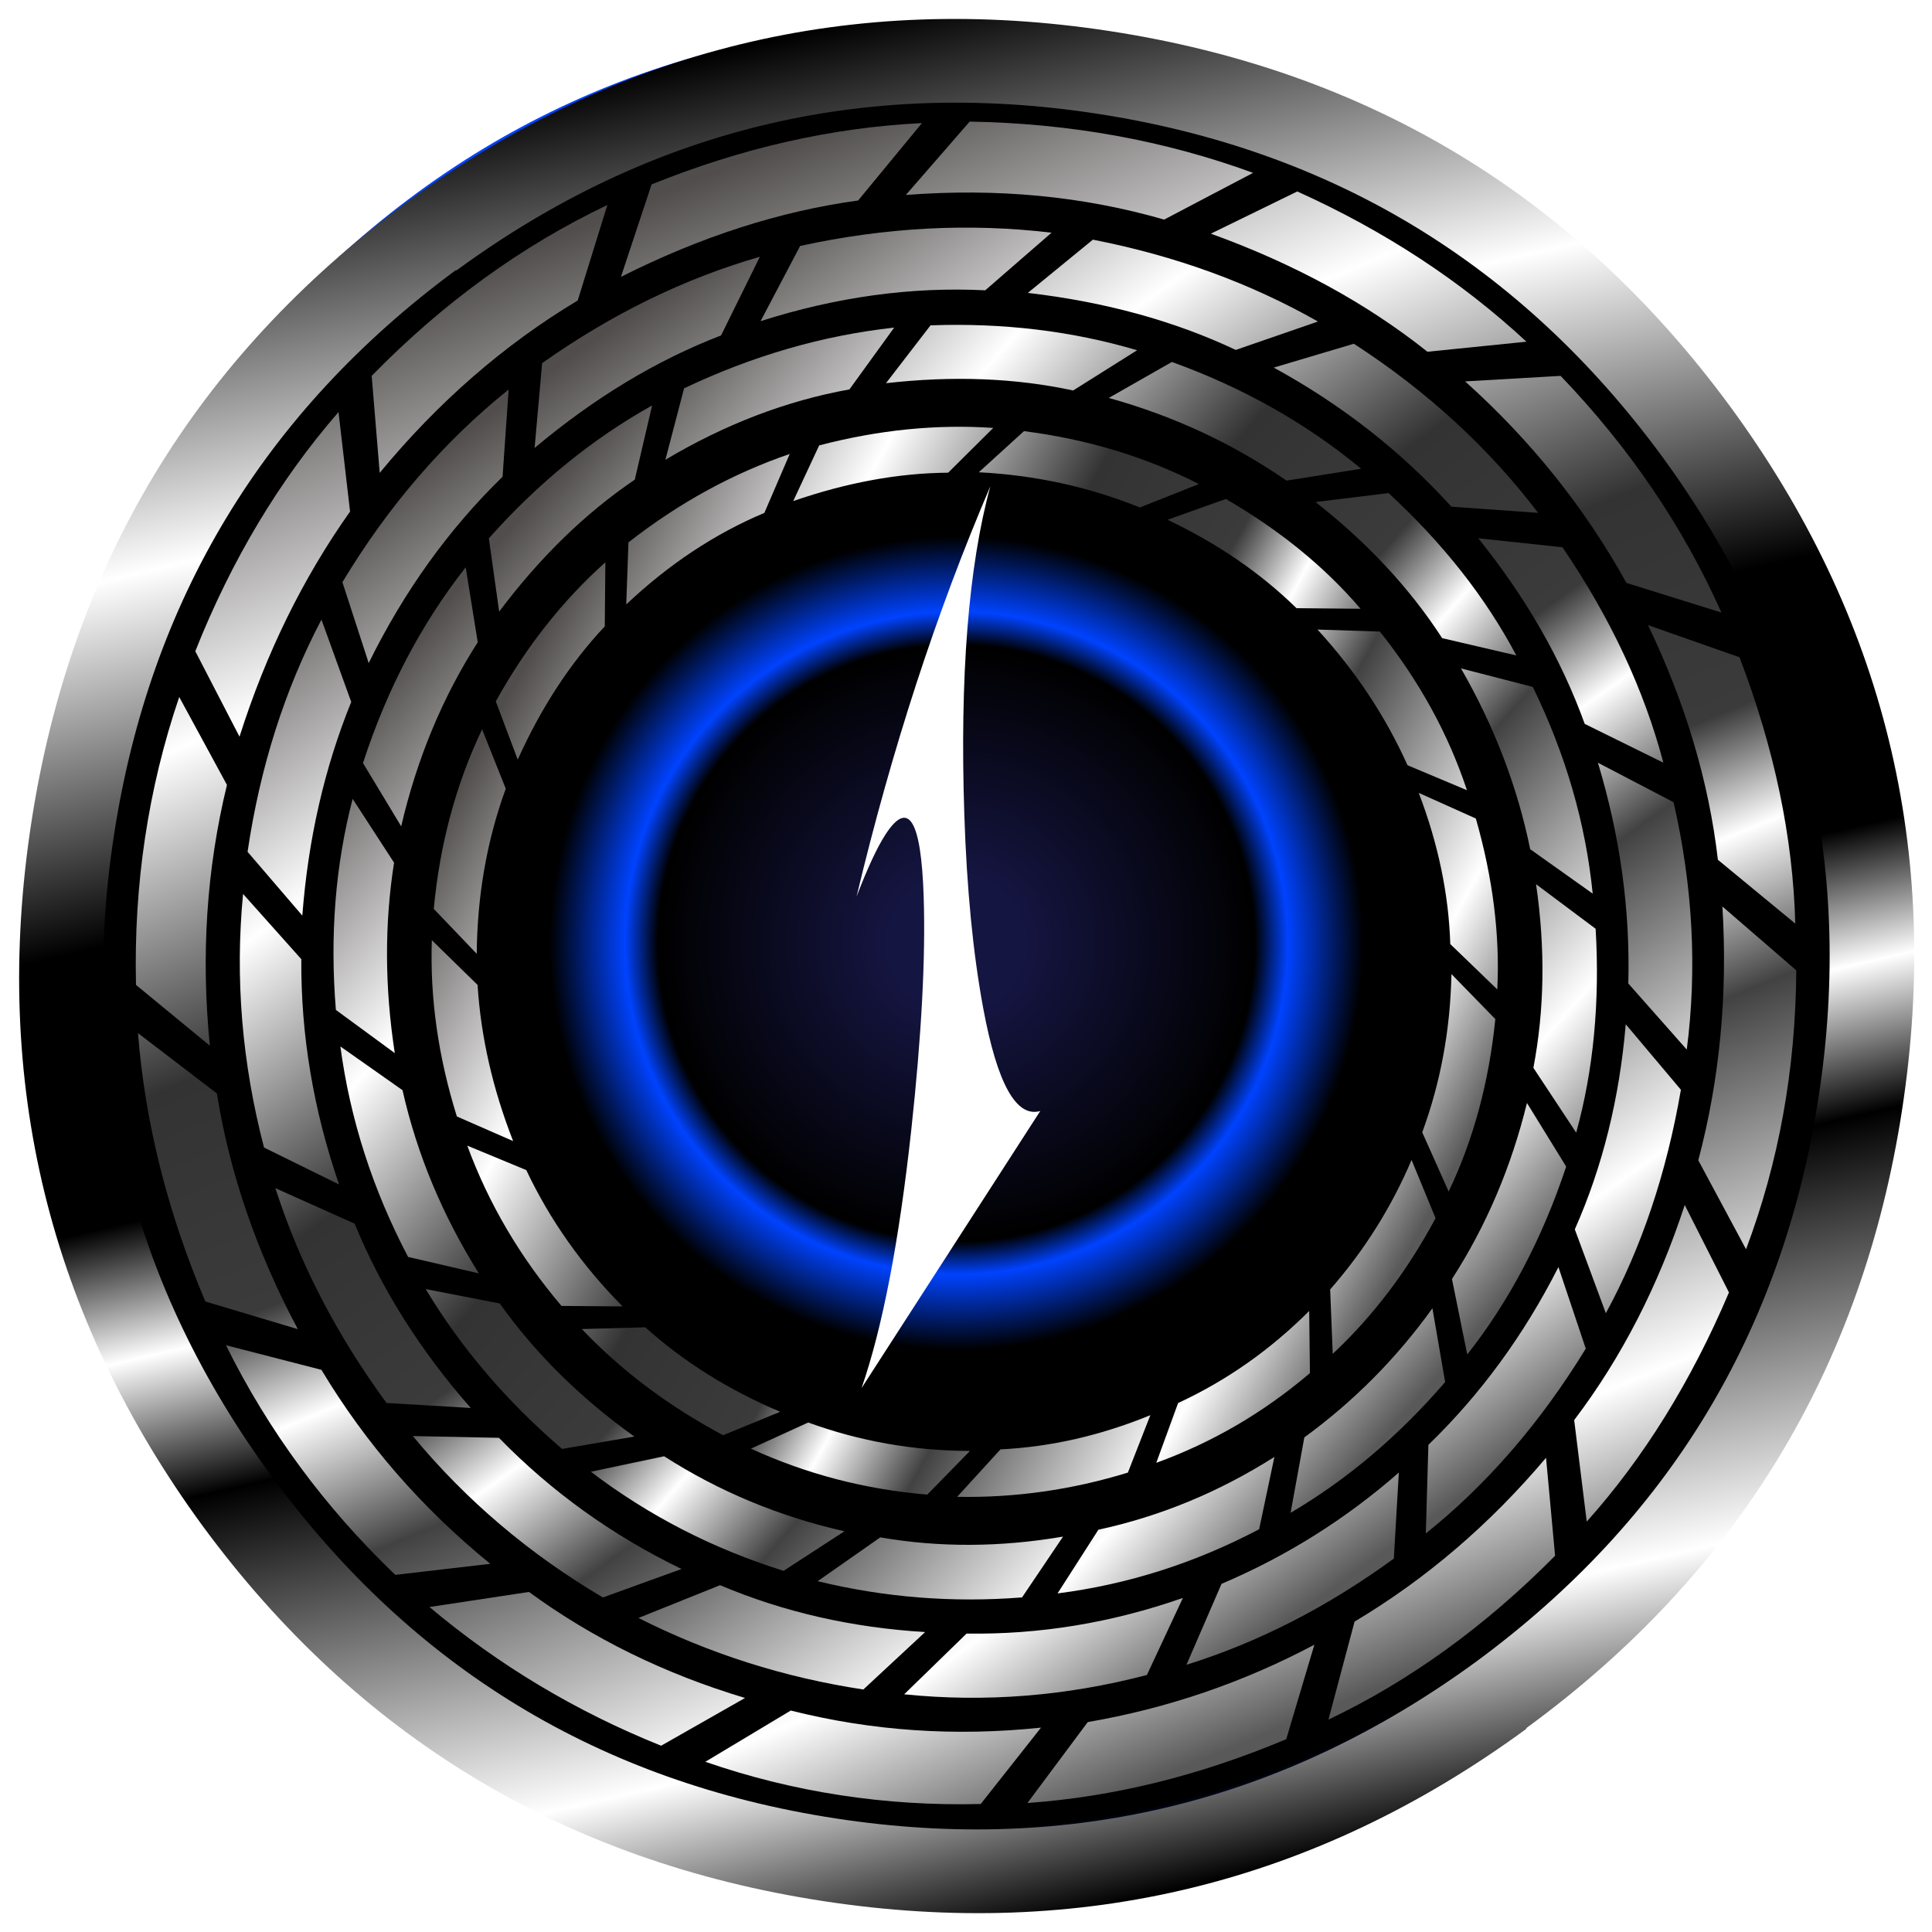
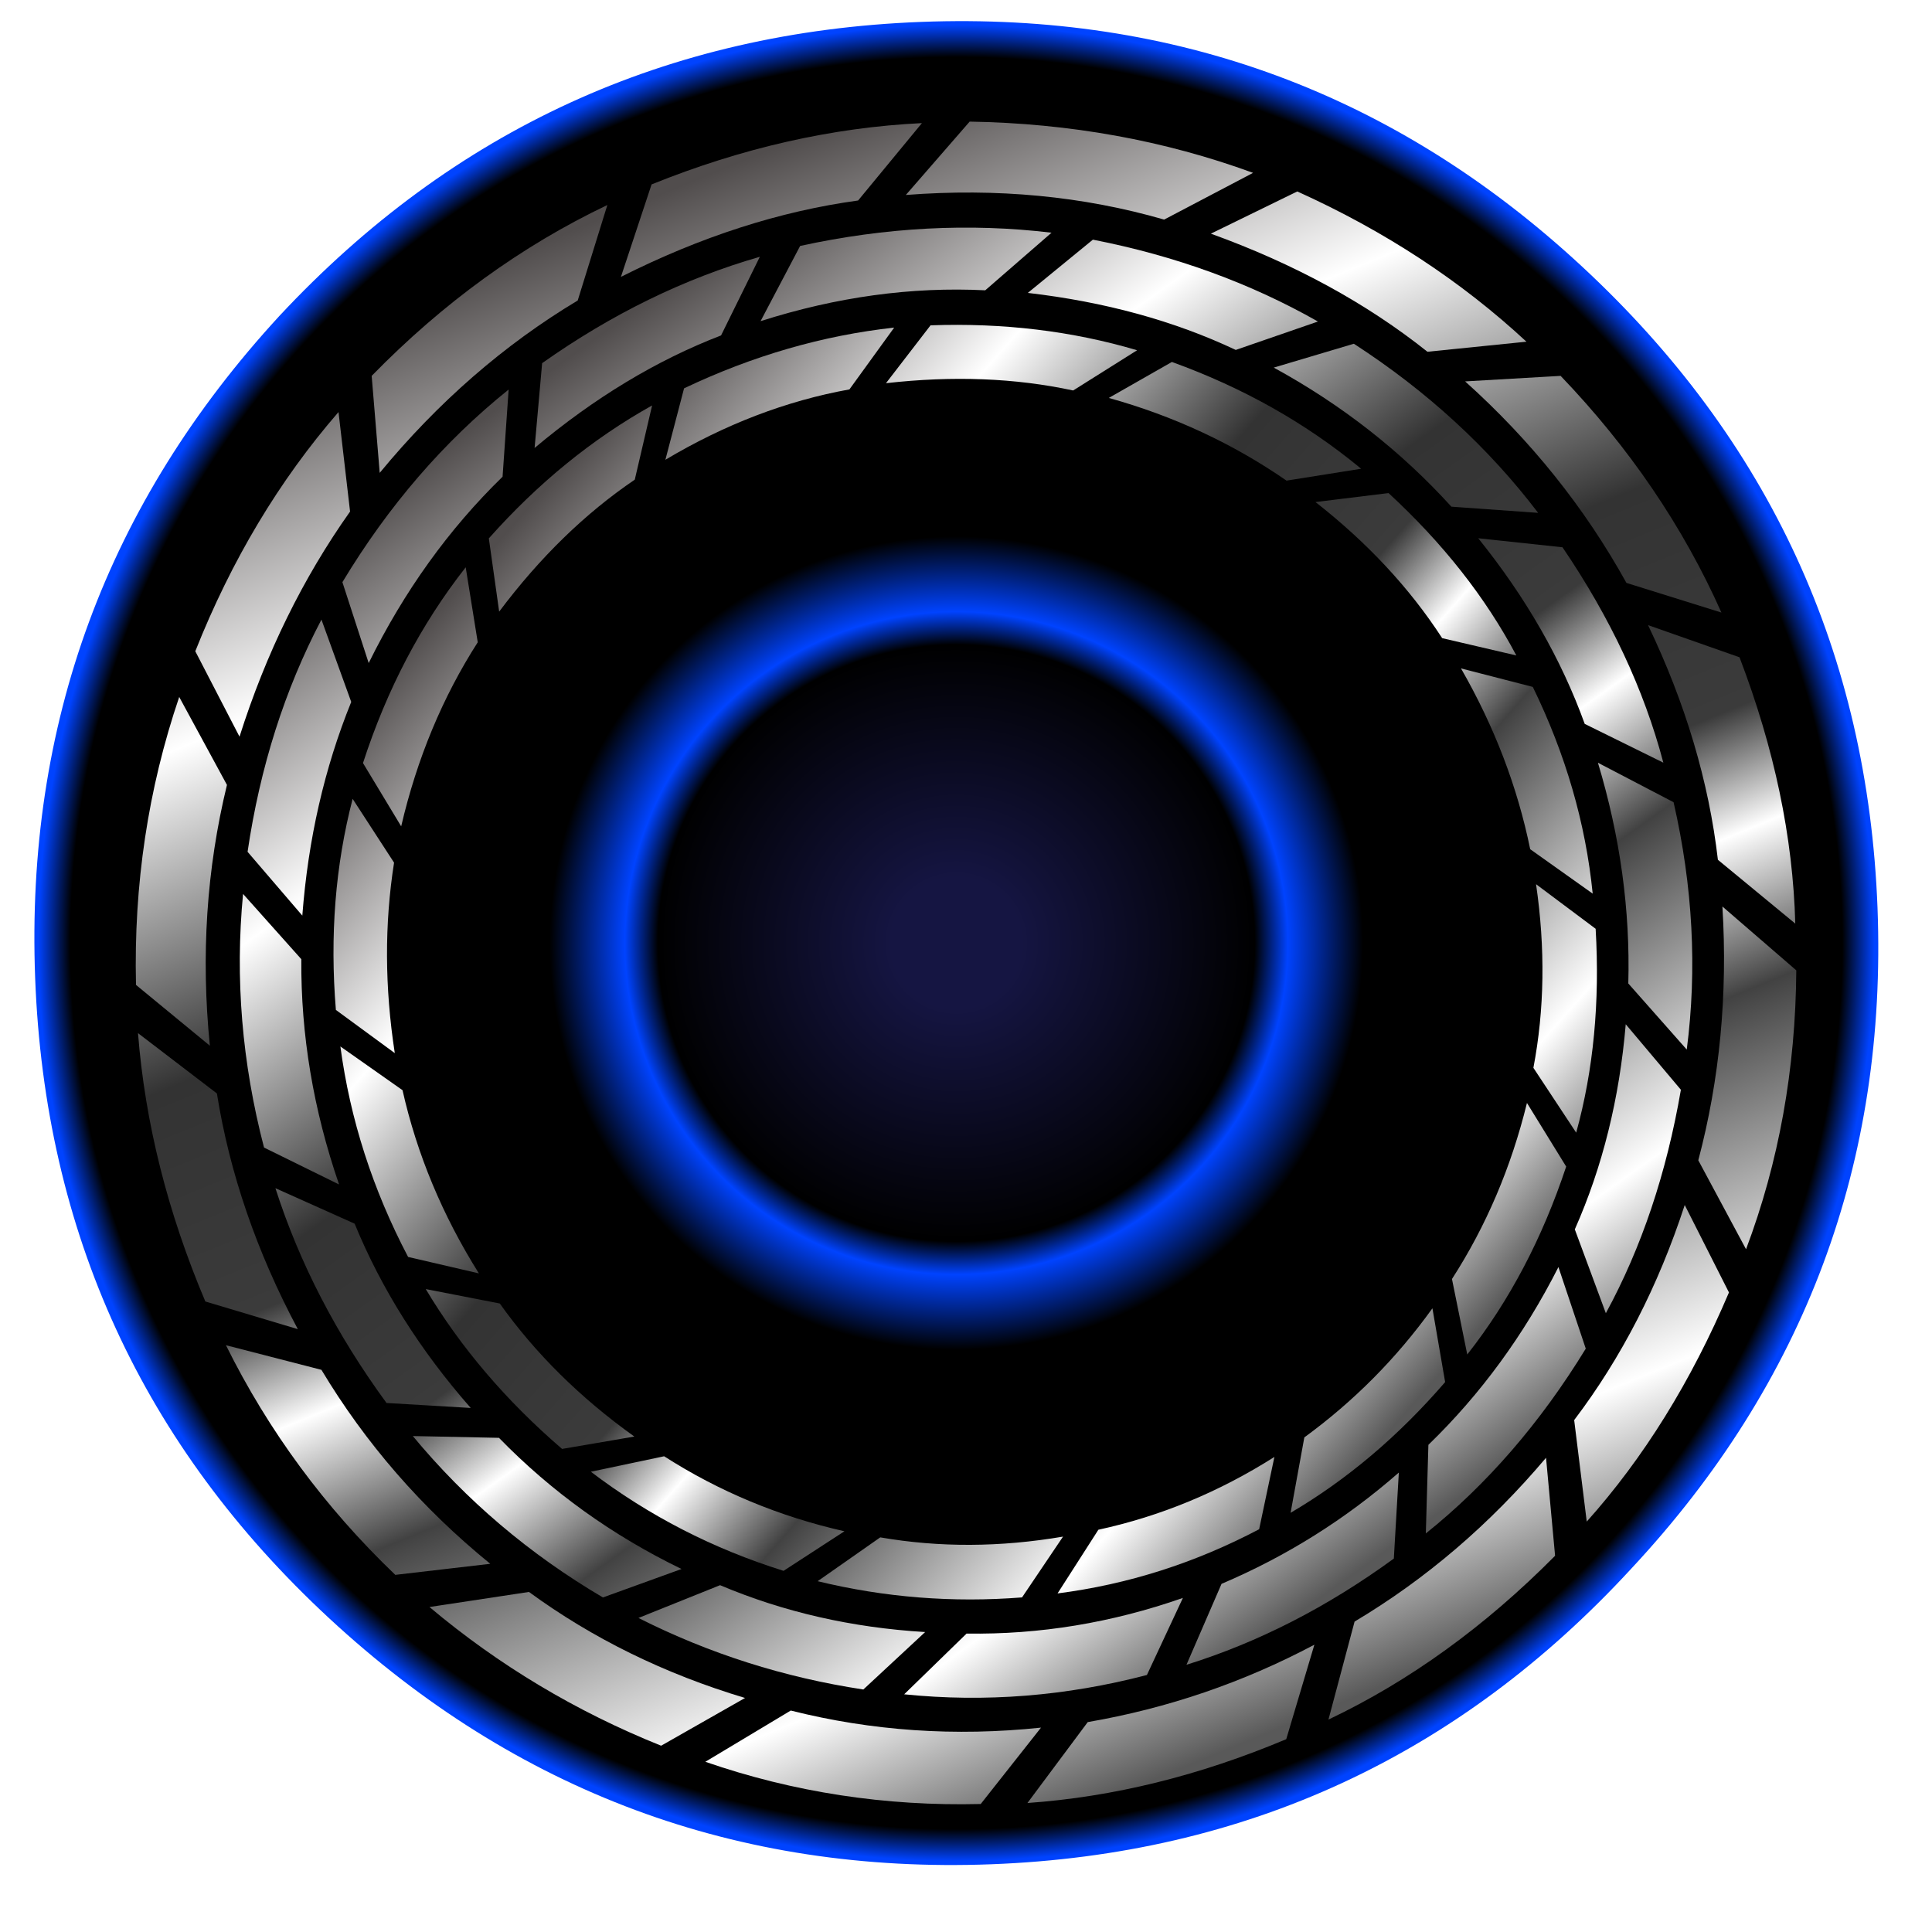
<svg xmlns="http://www.w3.org/2000/svg" version="1.1" id="Layer_1" width="510px" height="510px" xml:space="preserve">
  <g id="PathID_1" transform="matrix(4.768, -0.182, 0.182, 4.768, 252.45, 248.95)" opacity="1">
    <radialGradient id="RadialGradID_1" gradientUnits="userSpaceOnUse" gradientTransform="matrix(0.062, 0, 0, 0.062, 0, 0)" spreadMethod="pad" cx="0" cy="0" r="819.2" fx="0" fy="0">
      <stop offset="0.071" style="stop-color:#151542;stop-opacity:1" />
      <stop offset="0.325" style="stop-color:#000000;stop-opacity:1" />
      <stop offset="0.361" style="stop-color:#0043FF;stop-opacity:1" />
      <stop offset="0.443" style="stop-color:#000000;stop-opacity:1" />
      <stop offset="0.725" style="stop-color:#000000;stop-opacity:1" />
      <stop offset="0.965" style="stop-color:#000000;stop-opacity:1" />
      <stop offset="1" style="stop-color:#0043FF;stop-opacity:1" />
    </radialGradient>
    <path style="fill:url(#RadialGradID_1) " d="M36 -36.1Q51 -21.1 51 0Q51 21.1 36 36Q21.1 51 0 51Q-21.1 51 -36.1 36Q-51 21.1 -51 0Q-51 -21.1 -36.1 -36.1Q-21.1 -51 0 -51Q21.1 -51 36 -36.1" />
  </g>
  <g id="PathID_2" transform="matrix(4.768, -0.182, 0.182, 4.768, 252.45, 248.95)" opacity="1">
</g>
  <filter id="filter7" x="-0.51" y="-0.51" width="2.203" height="2.203">
    <feComponentTransfer in="SourceGraphic">
      <feFuncR type="linear" slope="0" />
      <feFuncG type="linear" slope="0" />
      <feFuncB type="linear" slope="0" />
    </feComponentTransfer>
    <feGaussianBlur stdDeviation="0 0" />
    <feOffset result="1" dx="-1.414" dy="-1.414" />
    <feComponentTransfer in="SourceGraphic">
      <feFuncR type="linear" slope="0" />
      <feFuncG type="linear" slope="0" />
      <feFuncB type="linear" slope="0" />
    </feComponentTransfer>
    <feGaussianBlur stdDeviation="0 0" />
    <feOffset result="2" dx="1.414" dy="1.414" />
    <feComposite in="1" in2="2" operator="arithmetic" k2="1" k3="-1" />
    <feComponentTransfer result="3">
      <feFuncR type="linear" Ue="0" intercept="0.298" />
      <feFuncG type="linear" Ue="0" intercept="0.298" />
      <feFuncB type="linear" Ue="0" intercept="0.298" />
      <feFuncA type="linear" xh="0" slope="1" />
    </feComponentTransfer>
    <feComposite in="2" in2="1" operator="arithmetic" k2="1" k3="-1" />
    <feComponentTransfer result="4">
      <feFuncR type="linear" Ue="0" intercept="0" />
      <feFuncG type="linear" Ue="0" intercept="0" />
      <feFuncB type="linear" Ue="0" intercept="0" />
      <feFuncA type="linear" xh="0" slope="1" />
    </feComponentTransfer>
    <feComposite result="5" in="3" in2="4" operator="arithmetic" k2="1" k3="1" />
    <feComposite result="6" in="SourceGraphic" in2="5" operator="over" />
  </filter>
  <g style="filter:url(#filter7);">
    <g id="PathID_3" transform="matrix(2.653, -0, 0, 2.653, 35.9, 32.1)" opacity="1">
      <linearGradient id="LinearGradID_2" gradientUnits="userSpaceOnUse" gradientTransform="matrix(0.038, 0.093, -0.093, 0.038, 82.6, 83.7)" spreadMethod="pad" x1="-819.2" y1="0" x2="819.2" y2="0">
        <stop offset="0" style="stop-color:#514D4D;stop-opacity:1" />
        <stop offset="0.2" style="stop-color:#FFFFFF;stop-opacity:1" />
        <stop offset="0.388" style="stop-color:#333333;stop-opacity:1" />
        <stop offset="0.533" style="stop-color:#3B3B3B;stop-opacity:1" />
        <stop offset="0.604" style="stop-color:#FFFFFF;stop-opacity:1" />
        <stop offset="0.694" style="stop-color:#424242;stop-opacity:1" />
        <stop offset="0.886" style="stop-color:#FFFFFF;stop-opacity:1" />
        <stop offset="1" style="stop-color:#595959;stop-opacity:1" />
      </linearGradient>
      <path style="fill:url(#LinearGradID_2) " d="M128.5 22.9Q119.4 15.65 106.95 11.15L115.55 6.95Q128.6 12.85 138.35 21.9L128.5 22.9M148.3 45.9Q142.1 34.7 132.25 25.85L141.75 25.3Q152.05 36.05 157.75 48.85L148.3 45.9M102.3 9.75Q90.2 6.25 76.6 7.3L82.95 0Q97.9 0.25 111.15 5.1L102.3 9.75M150.45 50.1L159.55 53.3Q164.75 66.9 165.1 79.8L157.4 73.45Q156.05 61.8 150.45 50.1M43.95 17.8Q32.95 24.4 24.25 34.95L23.45 25.3Q34.1 14.4 46.9 8.3L43.95 17.8M78.2 0.15L71.85 7.85Q60.15 9.45 48.25 15.45L51.3 6.25Q64.8 0.8 78.2 0.15M21.3 38.8Q14.25 48.75 10.3 61.2L5.9 52.7Q11.3 39.1 20.15 28.9L21.3 38.8M7.35 91.95L0 85.9Q-0.35 70.95 4.3 57.25L9.05 66Q6 78.55 7.35 91.95M8.05 96.7Q9.95 108.6 16.1 120.15L6.9 117.4Q1.25 104.05 0.2 90.7L8.05 96.7M39.1 146.3Q48.6 153.25 60.6 156.85L52.25 161.6Q39.55 156.5 29.2 147.8L39.1 146.3M35.25 143.5L25.8 144.6Q15.3 134.55 8.95 121.75L18.45 124.2Q25.05 135.2 35.25 143.5M65.15 158.1Q77.25 161.15 90.05 159.8L84.05 167.4Q69.8 167.75 56.65 163.2L65.15 158.1M141.2 142.7Q130.75 153.25 118.65 159L121.25 149.25Q131.9 142.9 140.3 132.95L141.2 142.7M155.45 103.35Q158.65 91.25 157.85 78.1L165.2 84.45Q165.1 99.2 160.2 112.2L155.45 103.35M143.1 129.2Q150.15 119.9 154.1 107.8L158.5 116.5Q152.85 129.8 144.35 139.3L143.1 129.2M114.45 160.95Q101.5 166.4 88.7 167.3L94.7 159.25Q106.6 157.2 117.25 151.55L114.45 160.95" />
    </g>
    <g id="PathID_4" transform="matrix(2.653, -0, 0, 2.653, 35.9, 32.1)" opacity="1">
</g>
  </g>
  <filter id="filter14" x="-0.51" y="-0.51" width="2.203" height="2.203">
    <feComponentTransfer in="SourceGraphic">
      <feFuncR type="linear" slope="0" />
      <feFuncG type="linear" slope="0" />
      <feFuncB type="linear" slope="0" />
    </feComponentTransfer>
    <feGaussianBlur stdDeviation="0 0" />
    <feOffset result="8" dx="-1.414" dy="-1.414" />
    <feComponentTransfer in="SourceGraphic">
      <feFuncR type="linear" slope="0" />
      <feFuncG type="linear" slope="0" />
      <feFuncB type="linear" slope="0" />
    </feComponentTransfer>
    <feGaussianBlur stdDeviation="0 0" />
    <feOffset result="9" dx="1.414" dy="1.414" />
    <feComposite in="8" in2="9" operator="arithmetic" k2="1" k3="-1" />
    <feComponentTransfer result="10">
      <feFuncR type="linear" Ue="0" intercept="0.298" />
      <feFuncG type="linear" Ue="0" intercept="0.298" />
      <feFuncB type="linear" Ue="0" intercept="0.298" />
      <feFuncA type="linear" xh="0" slope="1" />
    </feComponentTransfer>
    <feComposite in="9" in2="8" operator="arithmetic" k2="1" k3="-1" />
    <feComponentTransfer result="11">
      <feFuncR type="linear" Ue="0" intercept="0" />
      <feFuncG type="linear" Ue="0" intercept="0" />
      <feFuncB type="linear" Ue="0" intercept="0" />
      <feFuncA type="linear" xh="0" slope="1" />
    </feComponentTransfer>
    <feComposite result="12" in="10" in2="11" operator="arithmetic" k2="1" k3="1" />
    <feComposite result="13" in="SourceGraphic" in2="12" operator="over" />
  </filter>
  <g style="filter:url(#filter14);">
    <g id="PathID_5" transform="matrix(4.451, 0.683, -0.683, 4.451, 255.3, 255.05)" opacity="1">
      <linearGradient id="LinearGradID_3" gradientUnits="userSpaceOnUse" gradientTransform="matrix(0.025, 0.063, -0.063, 0.025, 0, 0)" spreadMethod="pad" x1="-819.2" y1="0" x2="819.2" y2="0">
        <stop offset="0" style="stop-color:#000000;stop-opacity:1" />
        <stop offset="0.2" style="stop-color:#FFFFFF;stop-opacity:1" />
        <stop offset="0.388" style="stop-color:#000000;stop-opacity:1" />
        <stop offset="0.533" style="stop-color:#000000;stop-opacity:1" />
        <stop offset="0.604" style="stop-color:#FFFFFF;stop-opacity:1" />
        <stop offset="0.682" style="stop-color:#000000;stop-opacity:1" />
        <stop offset="0.886" style="stop-color:#FFFFFF;stop-opacity:1" />
        <stop offset="1" style="stop-color:#000000;stop-opacity:1" />
      </linearGradient>
-       <path style="fill:url(#LinearGradID_3) " d="M-35.85 -35.75Q-50.6 -20.9 -50.6 0Q-50.6 20.9 -35.75 35.75Q-20.95 50.55 -0.05 50.55Q20.85 50.55 35.7 35.75Q50.5 20.9 50.5 0Q50.5 -20.9 35.7 -35.75Q20.85 -50.55 -0.05 -50.55Q-20.95 -50.55 -35.75 -35.8L-35.85 -35.75M-0.05 -55.45Q22.95 -55.45 39.2 -39.25Q55.45 -23 55.45 0Q55.45 22.95 39.2 39.15L39.15 39.25Q22.9 55.45 -0.05 55.45Q-23.05 55.45 -39.3 39.25Q-55.5 23 -55.5 0Q-55.5 -22.95 -39.3 -39.25Q-23 -55.45 -0.05 -55.45" />
    </g>
    <g id="PathID_6" transform="matrix(4.451, 0.683, -0.683, 4.451, 255.3, 255.05)" opacity="1">
</g>
  </g>
  <filter id="filter21" x="-0.51" y="-0.51" width="2.204" height="2.204">
    <feComponentTransfer in="SourceGraphic">
      <feFuncR type="linear" slope="0" />
      <feFuncG type="linear" slope="0" />
      <feFuncB type="linear" slope="0" />
    </feComponentTransfer>
    <feGaussianBlur stdDeviation="0 0" />
    <feOffset result="15" dx="-1.414" dy="-1.414" />
    <feComponentTransfer in="SourceGraphic">
      <feFuncR type="linear" slope="0" />
      <feFuncG type="linear" slope="0" />
      <feFuncB type="linear" slope="0" />
    </feComponentTransfer>
    <feGaussianBlur stdDeviation="0 0" />
    <feOffset result="16" dx="1.414" dy="1.414" />
    <feComposite in="15" in2="16" operator="arithmetic" k2="1" k3="-1" />
    <feComponentTransfer result="17">
      <feFuncR type="linear" Ue="0" intercept="0.298" />
      <feFuncG type="linear" Ue="0" intercept="0.298" />
      <feFuncB type="linear" Ue="0" intercept="0.298" />
      <feFuncA type="linear" xh="0" slope="1" />
    </feComponentTransfer>
    <feComposite in="16" in2="15" operator="arithmetic" k2="1" k3="-1" />
    <feComponentTransfer result="18">
      <feFuncR type="linear" Ue="0" intercept="0" />
      <feFuncG type="linear" Ue="0" intercept="0" />
      <feFuncB type="linear" Ue="0" intercept="0" />
      <feFuncA type="linear" xh="0" slope="1" />
    </feComponentTransfer>
    <feComposite result="19" in="17" in2="18" operator="arithmetic" k2="1" k3="1" />
    <feComposite result="20" in="SourceGraphic" in2="19" operator="over" />
  </filter>
  <g style="filter:url(#filter21);">
    <g id="PathID_7" transform="matrix(2.257, -0.532, 0.532, 2.257, 24, 109.05)" opacity="1">
      <linearGradient id="LinearGradID_4" gradientUnits="userSpaceOnUse" gradientTransform="matrix(0.038, 0.093, -0.093, 0.038, 82.6, 83.7)" spreadMethod="pad" x1="-819.2" y1="0" x2="819.2" y2="0">
        <stop offset="0" style="stop-color:#514D4D;stop-opacity:1" />
        <stop offset="0.2" style="stop-color:#FFFFFF;stop-opacity:1" />
        <stop offset="0.388" style="stop-color:#333333;stop-opacity:1" />
        <stop offset="0.533" style="stop-color:#3B3B3B;stop-opacity:1" />
        <stop offset="0.604" style="stop-color:#FFFFFF;stop-opacity:1" />
        <stop offset="0.694" style="stop-color:#424242;stop-opacity:1" />
        <stop offset="0.886" style="stop-color:#FFFFFF;stop-opacity:1" />
        <stop offset="1" style="stop-color:#595959;stop-opacity:1" />
      </linearGradient>
      <path style="fill:url(#LinearGradID_4) " d="M128.5 22.9Q119.4 15.65 106.95 11.15L115.55 6.95Q128.6 12.85 138.35 21.9L128.5 22.9M148.3 45.9Q142.1 34.7 132.25 25.85L141.75 25.3Q152.05 36.05 157.75 48.85L148.3 45.9M102.3 9.75Q90.2 6.25 76.6 7.3L82.95 0Q97.9 0.25 111.15 5.1L102.3 9.75M150.45 50.1L159.55 53.3Q164.75 66.9 165.1 79.8L157.4 73.45Q156.05 61.8 150.45 50.1M43.95 17.8Q32.95 24.4 24.25 34.95L23.45 25.3Q34.1 14.4 46.9 8.3L43.95 17.8M78.2 0.15L71.85 7.85Q60.15 9.45 48.25 15.45L51.3 6.25Q64.8 0.8 78.2 0.15M21.3 38.8Q14.25 48.75 10.3 61.2L5.9 52.7Q11.3 39.1 20.15 28.9L21.3 38.8M7.35 91.95L0 85.9Q-0.35 70.95 4.3 57.25L9.05 66Q6 78.55 7.35 91.95M8.05 96.7Q9.95 108.6 16.1 120.15L6.9 117.4Q1.25 104.05 0.2 90.7L8.05 96.7M39.1 146.3Q48.6 153.25 60.6 156.85L52.25 161.6Q39.55 156.5 29.2 147.8L39.1 146.3M35.25 143.5L25.8 144.6Q15.3 134.55 8.95 121.75L18.45 124.2Q25.05 135.2 35.25 143.5M65.15 158.1Q77.25 161.15 90.05 159.8L84.05 167.4Q69.8 167.75 56.65 163.2L65.15 158.1M141.2 142.7Q130.75 153.25 118.65 159L121.25 149.25Q131.9 142.9 140.3 132.95L141.2 142.7M155.45 103.35Q158.65 91.25 157.85 78.1L165.2 84.45Q165.1 99.2 160.2 112.2L155.45 103.35M143.1 129.2Q150.15 119.9 154.1 107.8L158.5 116.5Q152.85 129.8 144.35 139.3L143.1 129.2M114.45 160.95Q101.5 166.4 88.7 167.3L94.7 159.25Q106.6 157.2 117.25 151.55L114.45 160.95" />
    </g>
    <g id="PathID_8" transform="matrix(2.257, -0.532, 0.532, 2.257, 24, 109.05)" opacity="1">
</g>
  </g>
  <filter id="filter28" x="-0.51" y="-0.51" width="2.204" height="2.204">
    <feComponentTransfer in="SourceGraphic">
      <feFuncR type="linear" slope="0" />
      <feFuncG type="linear" slope="0" />
      <feFuncB type="linear" slope="0" />
    </feComponentTransfer>
    <feGaussianBlur stdDeviation="0 0" />
    <feOffset result="22" dx="-1.414" dy="-1.414" />
    <feComponentTransfer in="SourceGraphic">
      <feFuncR type="linear" slope="0" />
      <feFuncG type="linear" slope="0" />
      <feFuncB type="linear" slope="0" />
    </feComponentTransfer>
    <feGaussianBlur stdDeviation="0 0" />
    <feOffset result="23" dx="1.414" dy="1.414" />
    <feComposite in="22" in2="23" operator="arithmetic" k2="1" k3="-1" />
    <feComponentTransfer result="24">
      <feFuncR type="linear" Ue="0" intercept="0.298" />
      <feFuncG type="linear" Ue="0" intercept="0.298" />
      <feFuncB type="linear" Ue="0" intercept="0.298" />
      <feFuncA type="linear" xh="0" slope="1" />
    </feComponentTransfer>
    <feComposite in="23" in2="22" operator="arithmetic" k2="1" k3="-1" />
    <feComponentTransfer result="25">
      <feFuncR type="linear" Ue="0" intercept="0" />
      <feFuncG type="linear" Ue="0" intercept="0" />
      <feFuncB type="linear" Ue="0" intercept="0" />
      <feFuncA type="linear" xh="0" slope="1" />
    </feComponentTransfer>
    <feComposite result="26" in="24" in2="25" operator="arithmetic" k2="1" k3="1" />
    <feComposite result="27" in="SourceGraphic" in2="26" operator="over" />
  </filter>
  <g style="filter:url(#filter28);">
    <g id="PathID_9" transform="matrix(1.805, -0.895, 0.895, 1.805, 30.85, 176.75)" opacity="1">
      <linearGradient id="LinearGradID_5" gradientUnits="userSpaceOnUse" gradientTransform="matrix(0.038, 0.093, -0.093, 0.038, 82.6, 83.7)" spreadMethod="pad" x1="-819.2" y1="0" x2="819.2" y2="0">
        <stop offset="0" style="stop-color:#514D4D;stop-opacity:1" />
        <stop offset="0.2" style="stop-color:#FFFFFF;stop-opacity:1" />
        <stop offset="0.388" style="stop-color:#333333;stop-opacity:1" />
        <stop offset="0.533" style="stop-color:#3B3B3B;stop-opacity:1" />
        <stop offset="0.604" style="stop-color:#FFFFFF;stop-opacity:1" />
        <stop offset="0.694" style="stop-color:#424242;stop-opacity:1" />
        <stop offset="0.886" style="stop-color:#FFFFFF;stop-opacity:1" />
        <stop offset="1" style="stop-color:#595959;stop-opacity:1" />
      </linearGradient>
      <path style="fill:url(#LinearGradID_5) " d="M128.5 22.9Q119.4 15.65 106.95 11.15L115.55 6.95Q128.6 12.85 138.35 21.9L128.5 22.9M148.3 45.9Q142.1 34.7 132.25 25.85L141.75 25.3Q152.05 36.05 157.75 48.85L148.3 45.9M102.3 9.75Q90.2 6.25 76.6 7.3L82.95 0Q97.9 0.25 111.15 5.1L102.3 9.75M150.45 50.1L159.55 53.3Q164.75 66.9 165.1 79.8L157.4 73.45Q156.05 61.8 150.45 50.1M43.95 17.8Q32.95 24.4 24.25 34.95L23.45 25.3Q34.1 14.4 46.9 8.3L43.95 17.8M78.2 0.15L71.85 7.85Q60.15 9.45 48.25 15.45L51.3 6.25Q64.8 0.8 78.2 0.15M21.3 38.8Q14.25 48.75 10.3 61.2L5.9 52.7Q11.3 39.1 20.15 28.9L21.3 38.8M7.35 91.95L0 85.9Q-0.35 70.95 4.3 57.25L9.05 66Q6 78.55 7.35 91.95M8.05 96.7Q9.95 108.6 16.1 120.15L6.9 117.4Q1.25 104.05 0.2 90.7L8.05 96.7M39.1 146.3Q48.6 153.25 60.6 156.85L52.25 161.6Q39.55 156.5 29.2 147.8L39.1 146.3M35.25 143.5L25.8 144.6Q15.3 134.55 8.95 121.75L18.45 124.2Q25.05 135.2 35.25 143.5M65.15 158.1Q77.25 161.15 90.05 159.8L84.05 167.4Q69.8 167.75 56.65 163.2L65.15 158.1M141.2 142.7Q130.75 153.25 118.65 159L121.25 149.25Q131.9 142.9 140.3 132.95L141.2 142.7M155.45 103.35Q158.65 91.25 157.85 78.1L165.2 84.45Q165.1 99.2 160.2 112.2L155.45 103.35M143.1 129.2Q150.15 119.9 154.1 107.8L158.5 116.5Q152.85 129.8 144.35 139.3L143.1 129.2M114.45 160.95Q101.5 166.4 88.7 167.3L94.7 159.25Q106.6 157.2 117.25 151.55L114.45 160.95" />
    </g>
    <g id="PathID_10" transform="matrix(1.805, -0.895, 0.895, 1.805, 30.85, 176.75)" opacity="1">
</g>
  </g>
  <filter id="filter35" x="-0.51" y="-0.51" width="2.205" height="2.205">
    <feComponentTransfer in="SourceGraphic">
      <feFuncR type="linear" slope="0" />
      <feFuncG type="linear" slope="0" />
      <feFuncB type="linear" slope="0" />
    </feComponentTransfer>
    <feGaussianBlur stdDeviation="0 0" />
    <feOffset result="29" dx="-1.414" dy="-1.414" />
    <feComponentTransfer in="SourceGraphic">
      <feFuncR type="linear" slope="0" />
      <feFuncG type="linear" slope="0" />
      <feFuncB type="linear" slope="0" />
    </feComponentTransfer>
    <feGaussianBlur stdDeviation="0 0" />
    <feOffset result="30" dx="1.414" dy="1.414" />
    <feComposite in="29" in2="30" operator="arithmetic" k2="1" k3="-1" />
    <feComponentTransfer result="31">
      <feFuncR type="linear" Ue="0" intercept="0.298" />
      <feFuncG type="linear" Ue="0" intercept="0.298" />
      <feFuncB type="linear" Ue="0" intercept="0.298" />
      <feFuncA type="linear" xh="0" slope="1" />
    </feComponentTransfer>
    <feComposite in="30" in2="29" operator="arithmetic" k2="1" k3="-1" />
    <feComponentTransfer result="32">
      <feFuncR type="linear" Ue="0" intercept="0" />
      <feFuncG type="linear" Ue="0" intercept="0" />
      <feFuncB type="linear" Ue="0" intercept="0" />
      <feFuncA type="linear" xh="0" slope="1" />
    </feComponentTransfer>
    <feComposite result="33" in="31" in2="32" operator="arithmetic" k2="1" k3="1" />
    <feComposite result="34" in="SourceGraphic" in2="33" operator="over" />
  </filter>
  <g style="filter:url(#filter35);">
    <g id="PathID_11" transform="matrix(1.317, -1.066, 1.066, 1.317, 56.65, 231.6)" opacity="1">
      <linearGradient id="LinearGradID_6" gradientUnits="userSpaceOnUse" gradientTransform="matrix(0.038, 0.093, -0.093, 0.038, 82.6, 83.7)" spreadMethod="pad" x1="-819.2" y1="0" x2="819.2" y2="0">
        <stop offset="0" style="stop-color:#514D4D;stop-opacity:1" />
        <stop offset="0.2" style="stop-color:#FFFFFF;stop-opacity:1" />
        <stop offset="0.388" style="stop-color:#333333;stop-opacity:1" />
        <stop offset="0.533" style="stop-color:#3B3B3B;stop-opacity:1" />
        <stop offset="0.604" style="stop-color:#FFFFFF;stop-opacity:1" />
        <stop offset="0.694" style="stop-color:#424242;stop-opacity:1" />
        <stop offset="0.886" style="stop-color:#FFFFFF;stop-opacity:1" />
        <stop offset="1" style="stop-color:#595959;stop-opacity:1" />
      </linearGradient>
-       <path style="fill:url(#LinearGradID_6) " d="M128.5 22.9Q119.4 15.65 106.95 11.15L115.55 6.95Q128.6 12.85 138.35 21.9L128.5 22.9M148.3 45.9Q142.1 34.7 132.25 25.85L141.75 25.3Q152.05 36.05 157.75 48.85L148.3 45.9M102.3 9.75Q90.2 6.25 76.6 7.3L82.95 0Q97.9 0.25 111.15 5.1L102.3 9.75M150.45 50.1L159.55 53.3Q164.75 66.9 165.1 79.8L157.4 73.45Q156.05 61.8 150.45 50.1M43.95 17.8Q32.95 24.4 24.25 34.95L23.45 25.3Q34.1 14.4 46.9 8.3L43.95 17.8M78.2 0.15L71.85 7.85Q60.15 9.45 48.25 15.45L51.3 6.25Q64.8 0.8 78.2 0.15M21.3 38.8Q14.25 48.75 10.3 61.2L5.9 52.7Q11.3 39.1 20.15 28.9L21.3 38.8M7.35 91.95L0 85.9Q-0.35 70.95 4.3 57.25L9.05 66Q6 78.55 7.35 91.95M8.05 96.7Q9.95 108.6 16.1 120.15L6.9 117.4Q1.25 104.05 0.2 90.7L8.05 96.7M39.1 146.3Q48.6 153.25 60.6 156.85L52.25 161.6Q39.55 156.5 29.2 147.8L39.1 146.3M35.25 143.5L25.8 144.6Q15.3 134.55 8.95 121.75L18.45 124.2Q25.05 135.2 35.25 143.5M65.15 158.1Q77.25 161.15 90.05 159.8L84.05 167.4Q69.8 167.75 56.65 163.2L65.15 158.1M141.2 142.7Q130.75 153.25 118.65 159L121.25 149.25Q131.9 142.9 140.3 132.95L141.2 142.7M155.45 103.35Q158.65 91.25 157.85 78.1L165.2 84.45Q165.1 99.2 160.2 112.2L155.45 103.35M143.1 129.2Q150.15 119.9 154.1 107.8L158.5 116.5Q152.85 129.8 144.35 139.3L143.1 129.2M114.45 160.95Q101.5 166.4 88.7 167.3L94.7 159.25Q106.6 157.2 117.25 151.55L114.45 160.95" />
    </g>
    <g id="PathID_12" transform="matrix(1.317, -1.066, 1.066, 1.317, 56.65, 231.6)" opacity="1">
</g>
  </g>
  <g id="PathID_13" transform="matrix(2.341, -3.63, 0.142, 4.317, 226.85, 367.55)" opacity="1">
-     <path style="fill:#FFFFFF;fill-opacity:1" d="M20.4 -0.05L0.25 -0.05Q3.95 -2.5 6.5 -10.6Q8.65 -17.45 8.65 -23.05Q8.65 -30.1 4.75 -30.1Q3.35 -30.1 1.45 -29.1Q7.9 -37.2 17.25 -40.9Q13.3 -36.85 13.3 -24.15Q13.3 -17.3 14.65 -11.15Q16.5 -2.7 20.4 -0.05" />
-   </g>
+     </g>
  <g id="PathID_14" transform="matrix(2.341, -3.63, 0.142, 4.317, 226.85, 367.55)" opacity="1">
</g>
</svg>